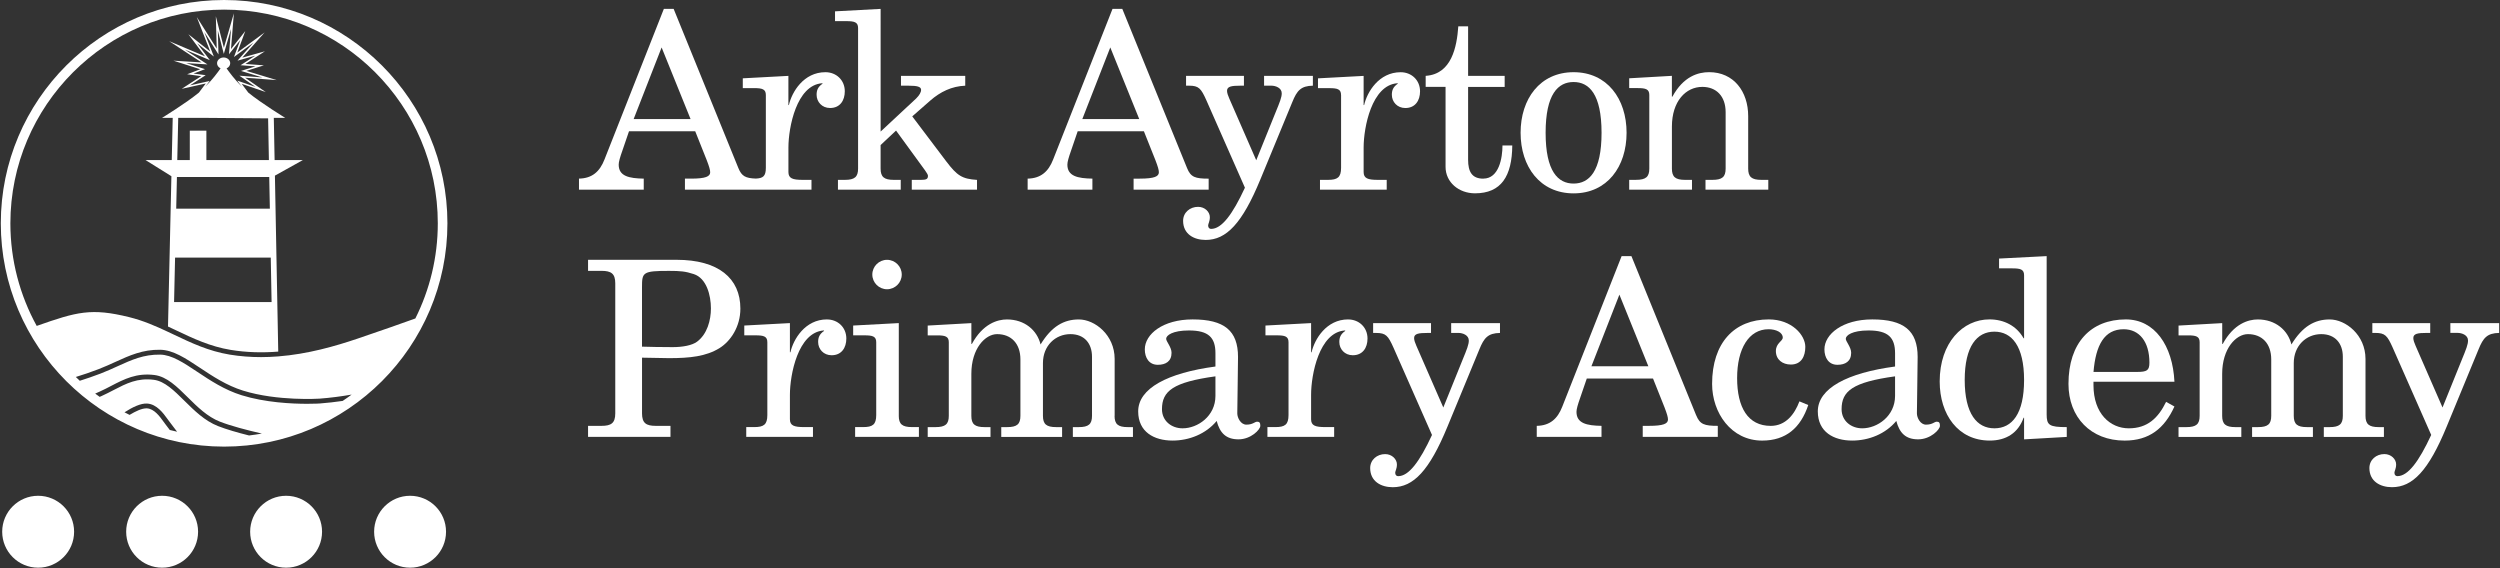
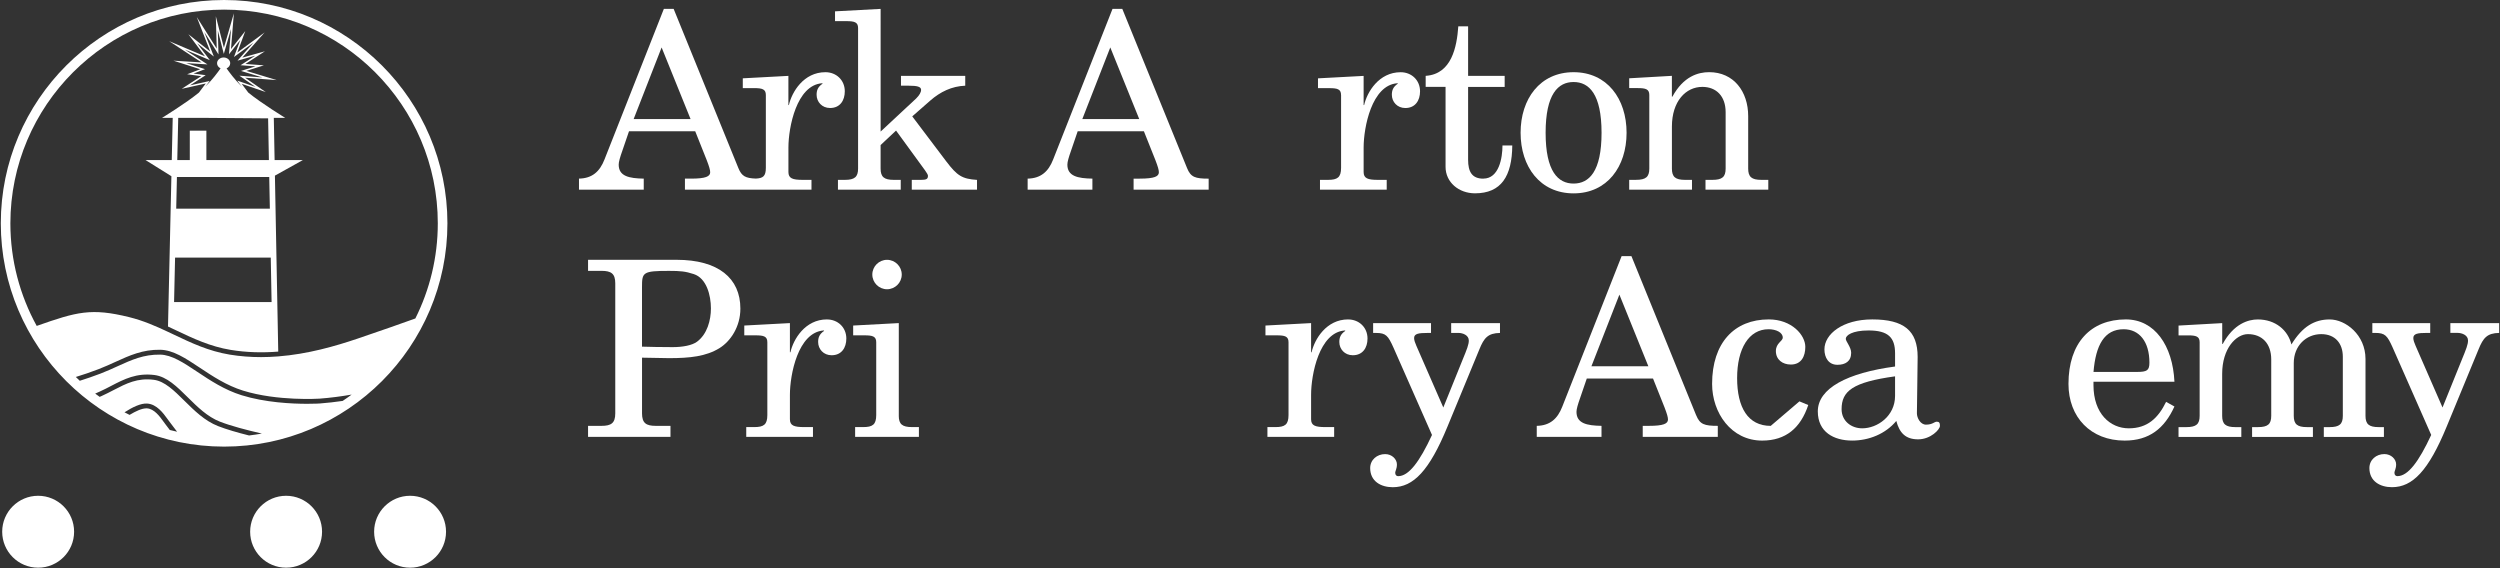
<svg xmlns="http://www.w3.org/2000/svg" id="Layer_1" data-name="Layer 1" viewBox="0 0 992.13 225.44">
  <rect x="0" y="0" width="992.13" height="225.44" fill="#333333" stroke="none" />
  <defs>
    <style>
      .cls-1 {
        fill: #fff;
      }
    </style>
  </defs>
  <path class="cls-1" d="M108.63,46.78h4.57s-9.52-5.81-14.67-10.04l-2.62-3.48,9.58,3.3-8.22-5.72,12.54,.95-12.03-3.66,6.95-2.2-7.33-.55,7.74-5.03-8.98,2.52,8.85-10-10.82,7.97,3.14-8.5-5.66,7.15,1.14-14.21-3.96,13.68-3.2-12.51,.36,12.84-7.93-12.54,5.35,13.71-8.67-6.87,6.59,8.76-14.22-6.02,12.86,8.44-11.16-.69,10.65,3.4-5.21,1.99,5.59,.75-7.74,5.03,9.54-2.12-2.72,3.61c-5.15,4.23-14.65,10.04-14.65,10.04h4.25l-.38,16.74h-10.41l10.27,6.41-1.35,59.65c1.1,.51,2.19,1.03,3.27,1.54,6.62,3.14,13.46,6.4,21.58,7.73,6.45,1.06,12.79,1.17,18.9,.68l-1.32-69.83,11.1-6.18h-11.22l-.32-16.74Zm-26.48-13.26l1.04-1.38-1.69,.38-6.1,1.36,4.79-3.11,1.44-.93-1.7-.23-3.12-.42,2.88-1.1,1.69-.65-1.73-.55-5.78-1.85,6.07,.37,2.39,.15-2-1.31-6.97-4.57,7.74,3.27,2.18,.92-1.42-1.89-3.61-4.79,4.78,3.79,1.84,1.46-.85-2.19-2.95-7.55,4.4,6.95,1.24,1.96-.06-2.32-.2-7.15,1.79,6.99,.58,2.26,.65-2.24,2.21-7.64-.64,7.94-.17,2.09,1.3-1.64,3.18-4.02-1.76,4.75-.74,1.99,1.71-1.26,6-4.42-4.88,5.51-1.43,1.62,2.08-.58,4.97-1.39-4.24,2.76-1.58,1.03,1.88,.14,4.04,.3-3.8,1.2-1.96,.62,1.96,.6,6.52,1.98-6.8-.51-2.32-.18,1.91,1.33,4.46,3.11-5.25-1.81-1.97-.68,1.25,1.66,.58,.77c-2.81-2.81-4.98-5.74-6.06-7.28,.85-.38,1.44-1.14,1.44-2.04,0-1.27-1.17-2.29-2.61-2.29s-2.61,1.03-2.61,2.29c0,.88,.57,1.64,1.4,2.02-1.07,1.55-3.25,4.49-6.08,7.31l.68-.9Zm-11.41,13.26h11l24.66,.19,.31,16.55h-24.81v-11.66h-6.58v11.66h-4.97l.38-16.74Zm-.53,23.47h36.64l.24,12.55h-37.16l.28-12.55Zm-1.13,49.63l.4-17.64h37.97l.33,17.64h-38.7Z" />
  <path class="cls-1" d="M88.94,0C40.08,0,.32,39.75,.32,88.62s39.75,88.62,88.62,88.62,88.62-39.75,88.62-88.62S137.81,0,88.94,0Zm-21.57,170.63c-.58-.77-1.15-1.53-1.74-2.29-.22-.29-.47-.63-.74-1-1.47-2.05-3.7-5.14-6.61-5.29-.07,0-.14,0-.21,0-1.76,0-4.17,1.1-6.65,2.6-.68-.34-1.35-.68-2.01-1.03,3.21-2.06,6.47-3.62,8.96-3.47,3.82,.2,6.47,3.88,8.06,6.08,.26,.36,.49,.68,.7,.95,.81,1.04,1.6,2.09,2.39,3.15,.25,.33,.51,.67,.76,1-.98-.22-1.96-.44-2.92-.7Zm31.47,2.19c-4.53-1.13-8.96-2.41-12.3-3.72-5.31-2.08-9.41-6.15-13.38-10.07-4.02-3.99-7.83-7.75-12.09-8.3-6.53-.84-10.94,1.45-16.05,4.1-1.47,.77-3,1.56-4.62,2.29-.29,.13-.56,.25-.85,.38-.6-.43-1.19-.86-1.78-1.3,.6-.27,1.21-.53,1.84-.82,1.58-.71,3.08-1.49,4.53-2.25,5.16-2.68,10.05-5.21,17.17-4.3,4.91,.63,8.93,4.62,13.19,8.84,3.83,3.79,7.79,7.71,12.73,9.65,4.34,1.7,10.7,3.37,16.69,4.74-1.68,.3-3.38,.56-5.09,.76Zm37.19-13.72c-2.97,.43-6.04,.79-9.09,1.02-.06,0-1.97,.13-5.02,.13-6.08,0-16.67-.49-26.03-3.4-6.82-2.12-12.54-5.92-17.58-9.28-5.46-3.63-10.17-6.76-14.75-6.84-6.54-.1-11.34,2.08-16.92,4.62-2.12,.97-4.32,1.97-6.76,2.91-2.79,1.07-5.62,2.03-8.21,2.85-.54-.49-1.06-1-1.58-1.51,2.81-.87,5.99-1.92,9.1-3.13,2.38-.92,4.55-1.91,6.65-2.87,5.55-2.53,10.8-4.92,17.74-4.8,5.14,.09,10.07,3.37,15.77,7.16,4.94,3.29,10.54,7.01,17.09,9.05,13.7,4.26,30.18,3.2,30.35,3.19,4.34-.32,8.71-.91,12.76-1.61-1.15,.86-2.33,1.69-3.53,2.49Zm28.79-32.71c-5.05,1.81-13.84,4.93-22.85,7.97-8.93,3.02-19.79,6.16-31.56,7.08-1.04,.08-2.08,.14-3.13,.19-.13,0-.26,.01-.39,.02-1.09,.04-2.18,.07-3.29,.07-4.08,0-8.23-.3-12.44-.99-8.39-1.38-15.35-4.69-22.09-7.9-.83-.39-1.66-.79-2.5-1.18,0,0,0,0,0,0-4.79-2.25-9.77-4.43-15.29-5.79-15.03-3.71-20.73-2.16-36.71,3.48-6.65-12.1-10.45-25.98-10.45-40.73C4.14,41.86,42.18,3.82,88.94,3.82s84.8,38.04,84.8,84.8c0,13.57-3.22,26.39-8.91,37.77Z" />
  <path class="cls-1" d="M452.3,70.9h-2.43v4.38h29.79v-4.38c-5.35,0-7.11-.58-8.57-4.19L445.39,3.53h-3.89l-23.56,59.77c-1.85,4.77-4.87,7.49-10.12,7.59v4.38h25.7v-4.38c-5.84-.1-9.93-.97-9.93-5.55,0-1.07,.49-2.82,1.46-5.55l2.63-7.69h26.28l4.58,11.49c.97,2.53,1.36,3.89,1.36,4.77,0,1.66-1.75,2.53-7.59,2.53Zm-22.78-23.65l11.1-28.43,11.49,28.43h-22.58Z" />
-   <path class="cls-1" d="M521.02,34v-3.89h-19.37v3.89h2.92c1.66,0,4.09,.88,4.09,3.02,0,1.56-.68,3.31-2.53,7.79l-7.59,18.79-10.71-24.53c-.49-1.07-.88-2.24-.88-3.02,0-1.75,1.75-2.05,5.35-2.05h1.36v-3.89h-22.97v3.89h1.17c3.89,0,4.77,1.07,6.91,5.84l15.28,34.65c-4.96,10.71-9.25,16.35-13.43,16.35-.58,0-1.17-.39-1.17-1.36,0-.68,.68-1.56,.68-3.31,0-2.04-1.95-4.09-4.67-4.09-3.21,0-5.94,2.24-5.94,5.55,0,5.26,4.28,7.59,8.96,7.59,8.18,0,14.5-6.52,21.71-24.04l12.66-30.66c1.85-4.58,3.41-6.43,8.18-6.52Z" />
  <path class="cls-1" d="M532.21,37.7v28.91c0,3.8-1.46,4.77-5.16,4.77h-3.21v3.89h26.48v-3.89h-3.51c-3.99,0-5.65-.58-5.65-3.11v-9.73c0-7.98,3.21-24.73,13.34-25.5h.2v.19c-1.85,1.26-2.34,2.63-2.34,4.38,0,2.82,2.14,5.26,5.35,5.26,3.89,0,5.84-2.92,5.84-6.62,0-4.48-3.41-7.59-7.69-7.59-8.66,0-13.34,7.89-14.5,13.04h-.2v-11.58l-18.11,.97v3.89h4.48c3.21,0,4.67,.39,4.67,2.73Z" />
  <path class="cls-1" d="M588.66,70.9c-4.48,0-6.04-2.72-6.04-7.5v-28.91h14.51v-4.38h-14.51V10.44h-3.89c-.58,8.18-2.63,18.98-12.95,19.66v4.38h7.89v31.73c0,6.13,5.26,10.51,11.68,10.51,10.42,0,14.7-6.81,14.8-18.98h-3.89c0,4.87-1.36,13.14-7.59,13.14Z" />
  <path class="cls-1" d="M624.48,76.74c13.34,0,21.03-10.61,21.03-24.05s-7.69-24.04-21.03-24.04-21.03,10.61-21.03,24.04,7.69,24.05,21.03,24.05Zm0-44.19c6.13,0,11.1,4.77,11.1,20.15s-4.96,20.15-11.1,20.15-11.1-4.77-11.1-20.15,4.96-20.15,11.1-20.15Z" />
  <path class="cls-1" d="M671.49,71.38h-2.73c-3.89,0-5.26-1.17-5.26-4.48v-16.65c0-10.12,5.55-15.77,12.07-15.77,5.55,0,9.25,3.7,9.25,10.03v22.39c0,3.31-1.36,4.48-5.26,4.48h-2.73v3.89h24.92v-3.89h-2.72c-3.89,0-5.26-1.17-5.26-4.48v-20.83c0-9.74-5.74-17.43-15.48-17.43-4.38,0-10.22,1.66-14.6,9.73h-.2v-8.27l-16.94,.97v3.89h3.31c3.21,0,4.67,.39,4.67,2.73v29.2c0,3.31-1.36,4.48-5.26,4.48h-2.72v3.89h24.92v-3.89Z" />
  <path class="cls-1" d="M15.14,196.75c-7.88,0-14.27,6.39-14.27,14.27s6.39,14.27,14.27,14.27,14.27-6.39,14.27-14.27-6.39-14.27-14.27-14.27Z" />
-   <path class="cls-1" d="M64.34,196.75c-7.88,0-14.27,6.39-14.27,14.27s6.39,14.27,14.27,14.27,14.27-6.39,14.27-14.27-6.39-14.27-14.27-14.27Z" />
  <path class="cls-1" d="M113.54,196.75c-7.88,0-14.27,6.39-14.27,14.27s6.39,14.27,14.27,14.27,14.27-6.39,14.27-14.27-6.39-14.27-14.27-14.27Z" />
  <path class="cls-1" d="M162.74,196.75c-7.88,0-14.27,6.39-14.27,14.27s6.39,14.27,14.27,14.27,14.27-6.39,14.27-14.27-6.39-14.27-14.27-14.27Z" />
  <path class="cls-1" d="M340.53,11.13v55.77c0,3.31-1.36,4.48-5.26,4.48h-2.73v3.89h24.92v-3.89h-2.73c-3.89,0-5.26-1.17-5.26-4.48v-9.34l6.13-5.74,11.49,15.77c.68,.97,1.17,1.75,1.17,2.14,0,1.27-.49,1.66-2.92,1.66h-3.5v3.89h25.89v-3.89c-5.94-.39-7.88-1.66-12.17-7.3l-13.53-17.91,7.11-6.23c3.99-3.5,8.57-5.74,13.92-5.94v-3.89h-25.5v3.89h3.11c3.31,0,4.87,.39,4.87,1.65,0,.97-.68,2.14-1.95,3.41l-14.11,13.14V3.53l-18.1,.97v3.89h4.48c3.21,0,4.67,.39,4.67,2.73Z" />
  <path class="cls-1" d="M255.46,70.89c-5.84-.1-9.93-.97-9.93-5.55,0-1.07,.49-2.82,1.46-5.55l2.63-7.69h26.28l4.58,11.49c.97,2.53,1.36,3.89,1.36,4.77,0,1.65-1.75,2.53-7.59,2.53h-2.43v4.38h50.22v-3.89h-3.5c-3.99,0-5.65-.58-5.65-3.11v-9.73c0-7.98,3.21-24.72,13.33-25.5h.19v.19c-1.85,1.27-2.34,2.63-2.34,4.38,0,2.82,2.14,5.25,5.35,5.25,3.89,0,5.84-2.92,5.84-6.62,0-4.48-3.41-7.59-7.69-7.59-8.66,0-13.33,7.88-14.5,13.04h-.19v-11.58l-18.1,.97v3.89h4.48c3.21,0,4.67,.39,4.67,2.73v28.91c0,3.35-1.14,4.12-3.95,4.26-4.11-.14-5.65-.95-6.95-4.16L267.34,3.53h-3.89l-23.56,59.76c-1.85,4.77-4.87,7.5-10.12,7.59v4.38h25.7v-4.38Zm7.1-52.07l11.49,28.42h-22.58l11.1-28.42Z" />
  <path class="cls-1" d="M268.51,103.11h-35.14v4.38h5.35c3.8,0,5.45,1.07,5.45,4.96v51.59c0,3.89-1.65,4.96-5.45,4.96h-5.35v4.38h32.71v-4.38h-5.84c-3.8,0-5.45-1.07-5.45-4.96v-22.1c3.6,0,7.11,.19,10.71,.19,8.27,0,14.7-.68,20.05-3.99,4.38-2.73,8.27-8.47,8.27-15.67,0-12.07-8.76-19.37-25.31-19.37Zm8.08,32.51c-1.95,1.46-5.74,2.14-9.64,2.14-5.06,0-9.05-.1-12.17-.19v-23.65c0-5.84,.29-6.42,10.71-6.42,4.58,0,6.52,.19,9.83,1.27,5.06,1.65,6.81,8.37,6.81,13.63,0,4.67-1.46,10.22-5.55,13.24Z" />
  <path class="cls-1" d="M328.18,126.76c-8.66,0-13.34,7.88-14.5,13.04h-.2v-11.58l-18.11,.97v3.89h4.48c3.21,0,4.67,.39,4.67,2.73v28.91c0,3.8-1.46,4.77-5.16,4.77h-3.21v3.89h26.48v-3.89h-3.5c-3.99,0-5.65-.58-5.65-3.11v-9.73c0-7.98,3.21-24.73,13.34-25.5h.2v.19c-1.85,1.27-2.34,2.63-2.34,4.38,0,2.82,2.14,5.26,5.35,5.26,3.89,0,5.84-2.92,5.84-6.62,0-4.48-3.41-7.59-7.69-7.59Z" />
  <path class="cls-1" d="M356.69,165.02v-36.8l-18.11,.97v3.89h4.48c3.21,0,4.67,.39,4.67,2.73v28.91c0,3.8-1.46,4.77-5.16,4.77h-3.21v3.89h25.31v-3.89h-2.73c-3.89,0-5.26-1.17-5.26-4.48Z" />
  <path class="cls-1" d="M352.02,103.11c-3.21,0-5.84,2.63-5.84,5.84s2.63,5.84,5.84,5.84,5.84-2.63,5.84-5.84-2.63-5.84-5.84-5.84Z" />
-   <path class="cls-1" d="M442.35,165.02v-22.58c0-9.54-7.89-15.67-14.21-15.67-5.94,0-10.81,2.73-15.19,9.93-1.36-5.65-6.33-9.93-13.34-9.93-3.7,0-9.54,1.65-13.92,9.73h-.2v-8.27l-17.33,.97v3.89h3.7c3.21,0,4.67,.39,4.67,2.73v29.2c0,3.31-1.36,4.48-5.26,4.48h-3.11v3.89h24.92v-3.89h-2.34c-3.89,0-5.26-1.17-5.26-4.48v-16.65c0-10.12,5.55-15.77,10.22-15.77,5.55,0,9.25,3.7,9.25,10.03v22.39c0,3.31-1.36,4.48-5.26,4.48h-2.34v3.89h24.14v-3.89h-2.34c-3.89,0-5.26-1.17-5.26-4.48v-20.93c0-6.91,4.96-11.49,10.9-11.49,5.55,0,8.57,3.7,8.57,8.96v23.46c0,3.31-1.36,4.48-5.26,4.48h-2.34v3.89h23.85v-3.89h-2.04c-3.89,0-5.26-1.17-5.26-4.48Z" />
-   <path class="cls-1" d="M498.9,167.35c-.97,0-1.66,1.17-4.28,1.17-2.24,0-3.6-2.73-3.6-4.48,0-3.7,.29-17.52,.29-22.39,0-10.42-5.45-14.89-18.01-14.89-11.78,0-18.98,5.84-18.98,11.88,0,3.31,1.65,6.13,5.16,6.13,3.12,0,5.45-1.36,5.45-4.77,0-2.24-2.14-4.48-2.14-5.55,0-1.36,2.53-3.31,9.05-3.31,7.79,0,10.51,2.82,10.51,9.05v5.26c-18.98,2.53-30.66,8.66-30.66,17.81,0,8.18,6.33,11.58,13.63,11.58,6.62,0,13.24-2.63,17.52-7.79,1.26,4.77,3.7,7.3,8.66,7.3s8.66-3.89,8.66-5.35c0-1.17-.29-1.66-1.27-1.66Zm-16.55-10.22c0,7.98-7.01,12.85-13.04,12.85-4.38,0-8.18-2.92-8.18-7.59,0-7.2,4.38-10.71,21.22-13.04v7.79Z" />
  <path class="cls-1" d="M535.01,126.76c-8.66,0-13.34,7.88-14.5,13.04h-.2v-11.58l-18.11,.97v3.89h4.48c3.21,0,4.67,.39,4.67,2.73v28.91c0,3.8-1.46,4.77-5.16,4.77h-3.21v3.89h26.48v-3.89h-3.5c-3.99,0-5.65-.58-5.65-3.11v-9.73c0-7.98,3.21-24.73,13.34-25.5h.2v.19c-1.85,1.27-2.34,2.63-2.34,4.38,0,2.82,2.14,5.26,5.35,5.26,3.89,0,5.84-2.92,5.84-6.62,0-4.48-3.41-7.59-7.69-7.59Z" />
  <path class="cls-1" d="M575.89,132.12h2.92c1.66,0,4.09,.88,4.09,3.02,0,1.56-.68,3.31-2.53,7.79l-7.59,18.79-10.71-24.53c-.49-1.07-.88-2.24-.88-3.02,0-1.75,1.75-2.04,5.35-2.04h1.36v-3.89h-22.97v3.89h1.17c3.89,0,4.77,1.07,6.91,5.84l15.28,34.65c-4.96,10.71-9.25,16.35-13.43,16.35-.58,0-1.17-.39-1.17-1.36,0-.68,.68-1.56,.68-3.31,0-2.04-1.95-4.09-4.67-4.09-3.21,0-5.94,2.24-5.94,5.55,0,5.26,4.28,7.59,8.96,7.59,8.18,0,14.5-6.52,21.71-24.04l12.66-30.66c1.85-4.58,3.41-6.43,8.18-6.52v-3.89h-19.37v3.89Z" />
  <path class="cls-1" d="M673.13,164.82l-25.7-63.18h-3.89l-23.56,59.77c-1.85,4.77-4.87,7.5-10.12,7.59v4.38h25.7v-4.38c-5.84-.1-9.93-.97-9.93-5.55,0-1.07,.49-2.82,1.46-5.55l2.63-7.69h26.28l4.58,11.49c.97,2.53,1.36,3.89,1.36,4.77,0,1.66-1.75,2.53-7.59,2.53h-2.43v4.38h29.79v-4.38c-5.35,0-7.11-.58-8.57-4.19Zm-41.57-19.47l11.1-28.42,11.49,28.42h-22.58Z" />
-   <path class="cls-1" d="M702.72,169.01c-9.05,0-13.34-7.3-13.34-18.98s4.67-19.37,12.46-19.37c3.02,0,5.65,1.27,5.65,3.31,0,1.46-2.73,2.14-2.73,5.35,0,3.41,2.63,5.35,5.94,5.35,4.19,0,5.74-3.31,5.74-7.01,0-4.67-5.35-10.9-14.5-10.9-13.63,0-22.49,9.25-22.49,25.6,0,11.49,7.59,22.49,19.86,22.49,9.44,0,15.28-5.06,18.3-14.11l-3.5-1.46c-1.95,5.16-5.45,9.73-11.39,9.73Z" />
+   <path class="cls-1" d="M702.72,169.01c-9.05,0-13.34-7.3-13.34-18.98s4.67-19.37,12.46-19.37c3.02,0,5.65,1.27,5.65,3.31,0,1.46-2.73,2.14-2.73,5.35,0,3.41,2.63,5.35,5.94,5.35,4.19,0,5.74-3.31,5.74-7.01,0-4.67-5.35-10.9-14.5-10.9-13.63,0-22.49,9.25-22.49,25.6,0,11.49,7.59,22.49,19.86,22.49,9.44,0,15.28-5.06,18.3-14.11l-3.5-1.46Z" />
  <path class="cls-1" d="M768.61,167.35c-.97,0-1.65,1.17-4.28,1.17-2.24,0-3.6-2.73-3.6-4.48,0-3.7,.29-17.52,.29-22.39,0-10.42-5.45-14.89-18.01-14.89-11.78,0-18.98,5.84-18.98,11.88,0,3.31,1.66,6.13,5.16,6.13,3.11,0,5.45-1.36,5.45-4.77,0-2.24-2.14-4.48-2.14-5.55,0-1.36,2.53-3.31,9.05-3.31,7.79,0,10.51,2.82,10.51,9.05v5.26c-18.98,2.53-30.66,8.66-30.66,17.81,0,8.18,6.33,11.58,13.63,11.58,6.62,0,13.24-2.63,17.52-7.79,1.27,4.77,3.7,7.3,8.66,7.3s8.66-3.89,8.66-5.35c0-1.17-.29-1.66-1.27-1.66Zm-16.55-10.22c0,7.98-7.01,12.85-13.04,12.85-4.38,0-8.18-2.92-8.18-7.59,0-7.2,4.38-10.71,21.22-13.04v7.79Z" />
-   <path class="cls-1" d="M812.22,164.43v-62.79l-18.89,.97v3.89h5.26c3.21,0,4.67,.39,4.67,2.73v25.02h-.2c-2.72-4.87-7.69-7.5-13.53-7.5-10.61,0-19.76,9.25-19.76,24.63,0,13.14,7.3,23.46,19.86,23.46,6.52,0,11.29-3.02,13.43-9.05h.2v8.57l16.94-.97v-3.89c-7.01,0-7.98-.78-7.98-5.06Zm-20.74,5.55c-6.91,0-11.78-5.74-11.78-19.18s4.87-19.18,11.78-19.18,11.78,5.74,11.78,19.18-4.77,19.18-11.78,19.18Z" />
  <path class="cls-1" d="M862.93,151.49c-.68-14.41-7.89-24.73-19.27-24.73-13.92,0-22.78,9.25-22.78,25.6,0,13.24,8.86,22.49,22.29,22.49,9.74,0,15.77-4.77,19.76-13.53l-3.31-1.85c-3.12,6.42-7.4,10.51-14.8,10.51s-14.02-5.84-14.02-17.13v-1.36h32.12Zm-20.15-20.83c6.23,0,10.22,4.96,10.22,13.24,0,3.12-.97,3.7-4.96,3.7h-17.23c.88-10.61,4.28-16.94,11.97-16.94Z" />
  <path class="cls-1" d="M924.55,169.5h-2.34v3.89h23.85v-3.89h-2.05c-3.89,0-5.26-1.17-5.26-4.48v-22.58c0-9.54-7.89-15.67-14.21-15.67-5.94,0-10.8,2.73-15.19,9.93-1.36-5.65-6.33-9.93-13.34-9.93-3.7,0-9.54,1.65-13.92,9.73h-.2v-8.27l-17.33,.97v3.89h3.7c3.21,0,4.67,.39,4.67,2.73v29.2c0,3.31-1.36,4.48-5.26,4.48h-3.12v3.89h24.92v-3.89h-2.34c-3.89,0-5.26-1.17-5.26-4.48v-16.65c0-10.12,5.55-15.77,10.22-15.77,5.55,0,9.25,3.7,9.25,10.03v22.39c0,3.31-1.36,4.48-5.26,4.48h-2.34v3.89h24.14v-3.89h-2.34c-3.89,0-5.26-1.17-5.26-4.48v-20.93c0-6.91,4.96-11.49,10.9-11.49,5.55,0,8.57,3.7,8.57,8.96v23.46c0,3.31-1.36,4.48-5.26,4.48Z" />
  <path class="cls-1" d="M972.43,128.22v3.89h2.92c1.66,0,4.09,.88,4.09,3.02,0,1.56-.68,3.31-2.53,7.79l-7.59,18.79-10.71-24.53c-.49-1.07-.88-2.24-.88-3.02,0-1.75,1.75-2.04,5.35-2.04h1.36v-3.89h-22.97v3.89h1.17c3.89,0,4.77,1.07,6.91,5.84l15.28,34.65c-4.97,10.71-9.25,16.35-13.43,16.35-.58,0-1.17-.39-1.17-1.36,0-.68,.68-1.56,.68-3.31,0-2.04-1.95-4.09-4.67-4.09-3.21,0-5.94,2.24-5.94,5.55,0,5.26,4.28,7.59,8.96,7.59,8.18,0,14.5-6.52,21.71-24.04l12.65-30.66c1.85-4.58,3.41-6.43,8.18-6.52v-3.89h-19.37Z" />
</svg>